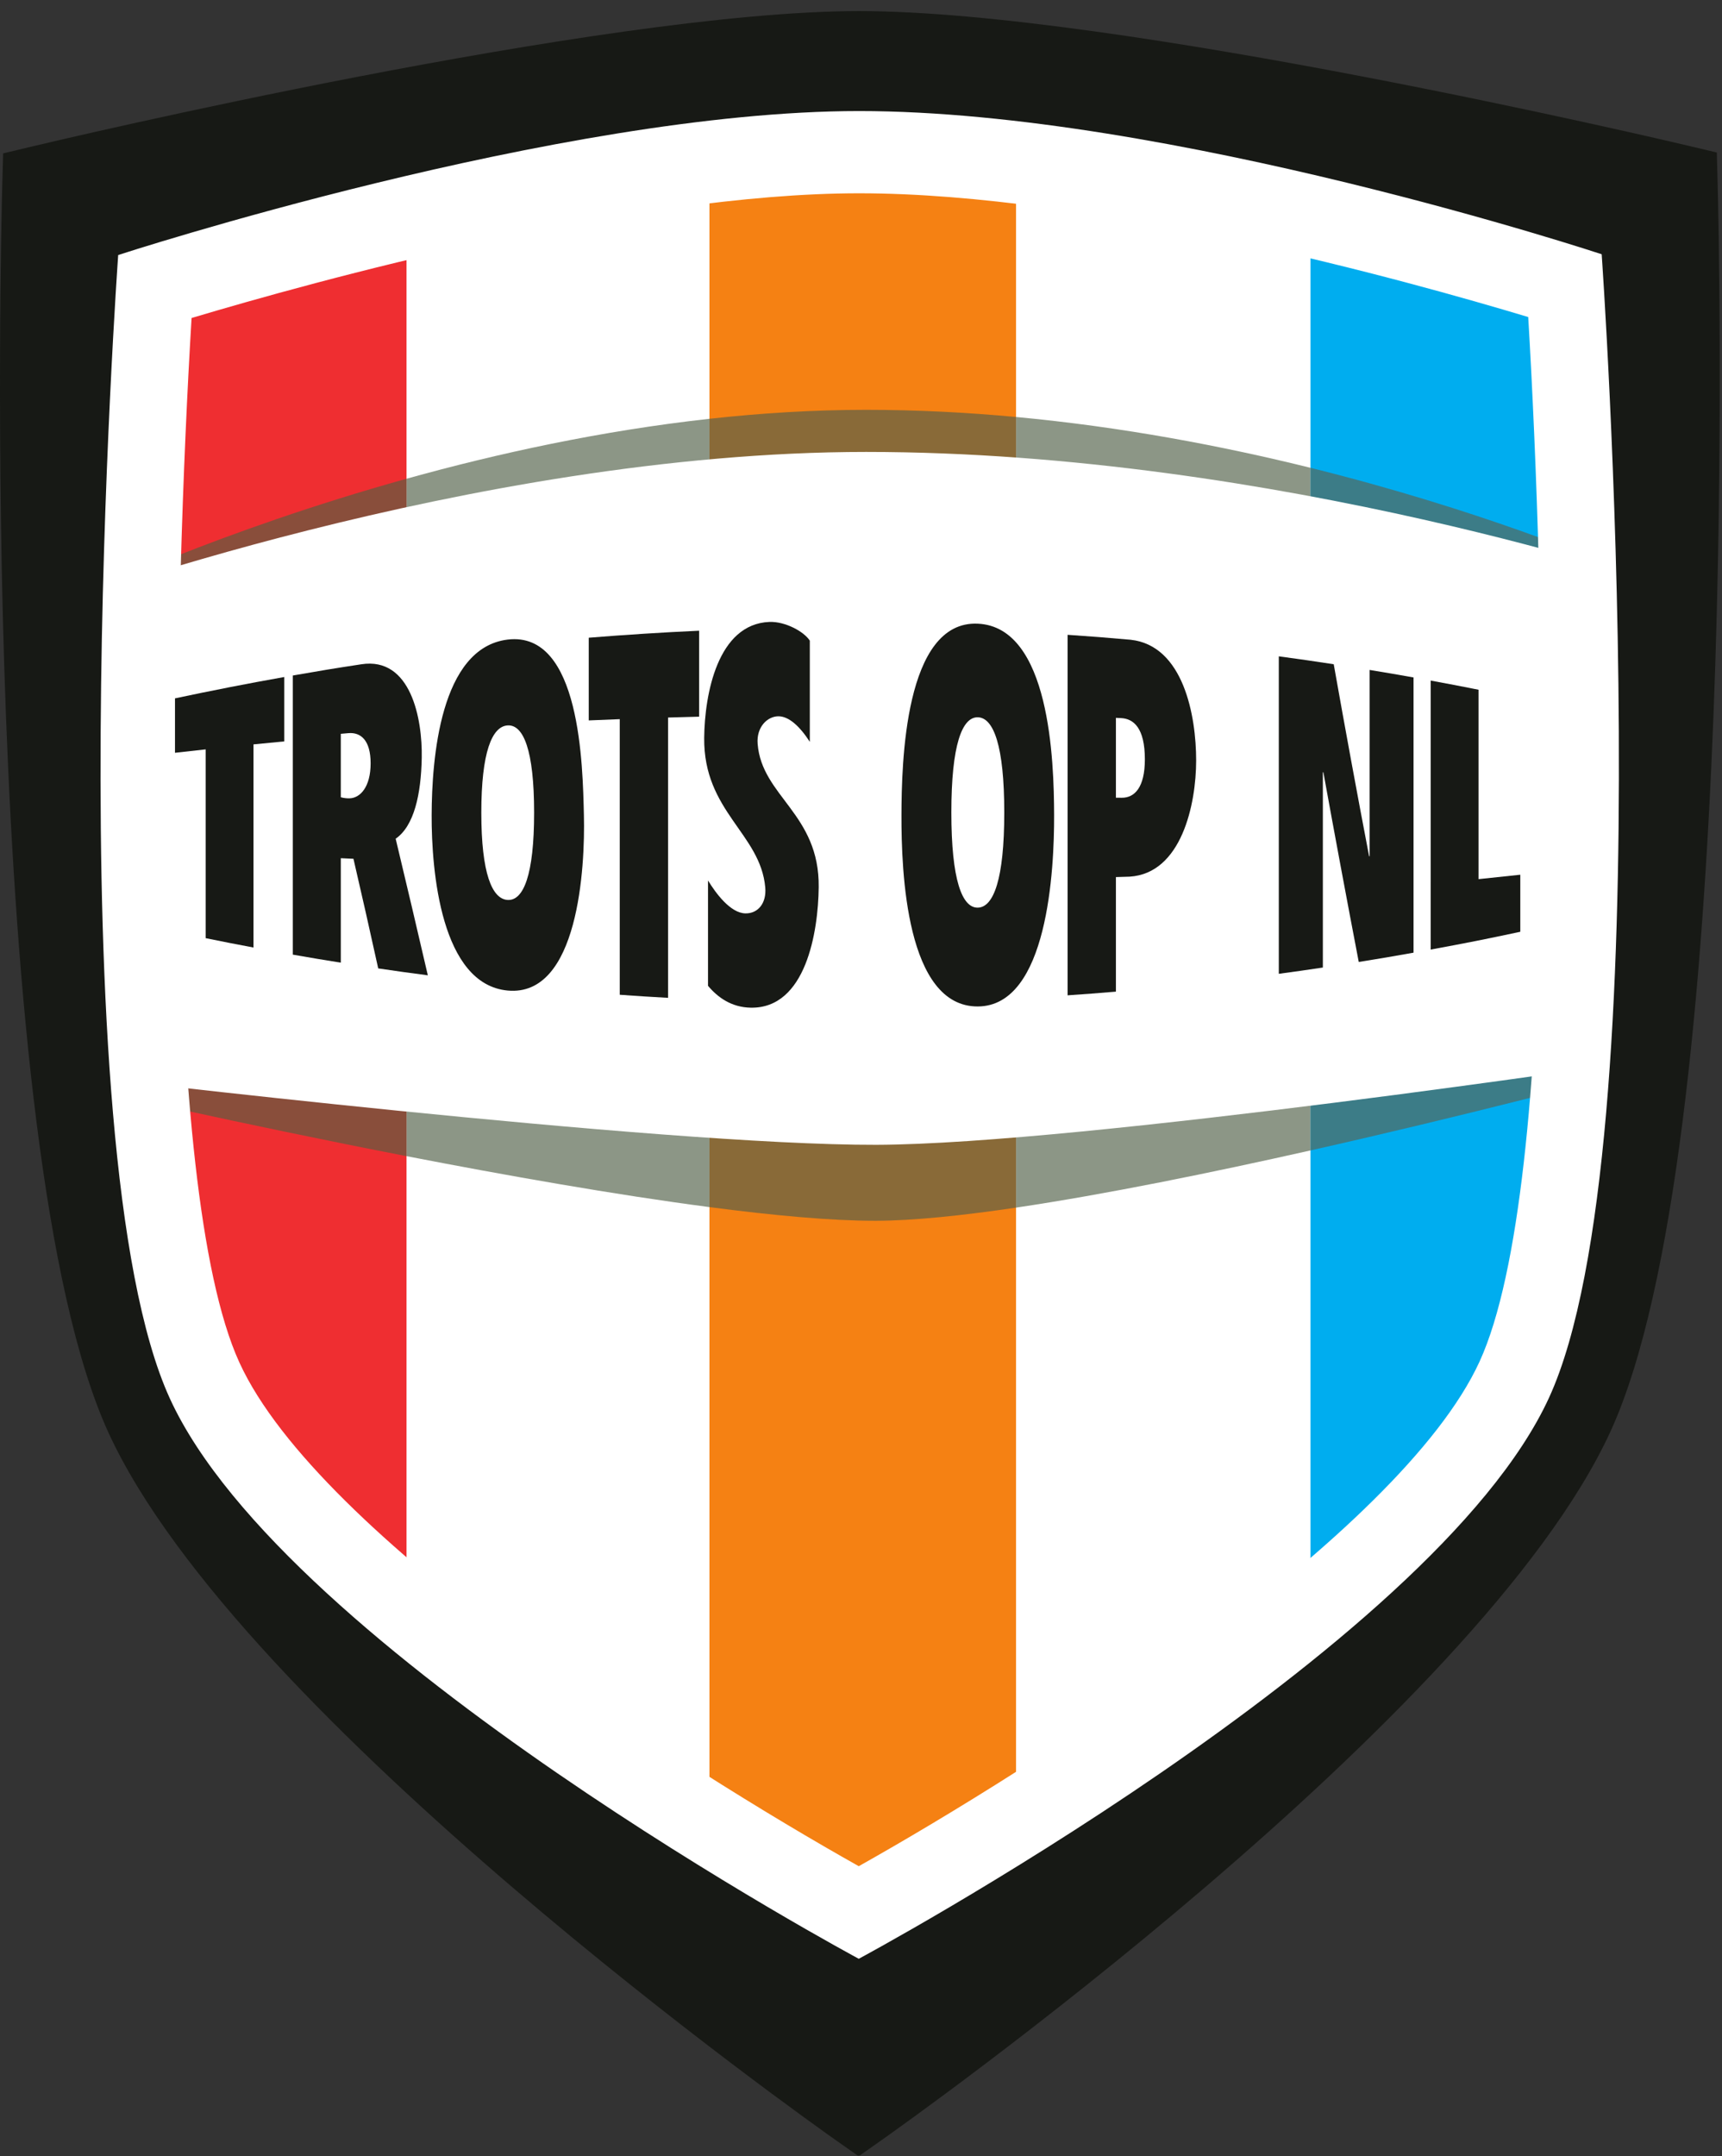
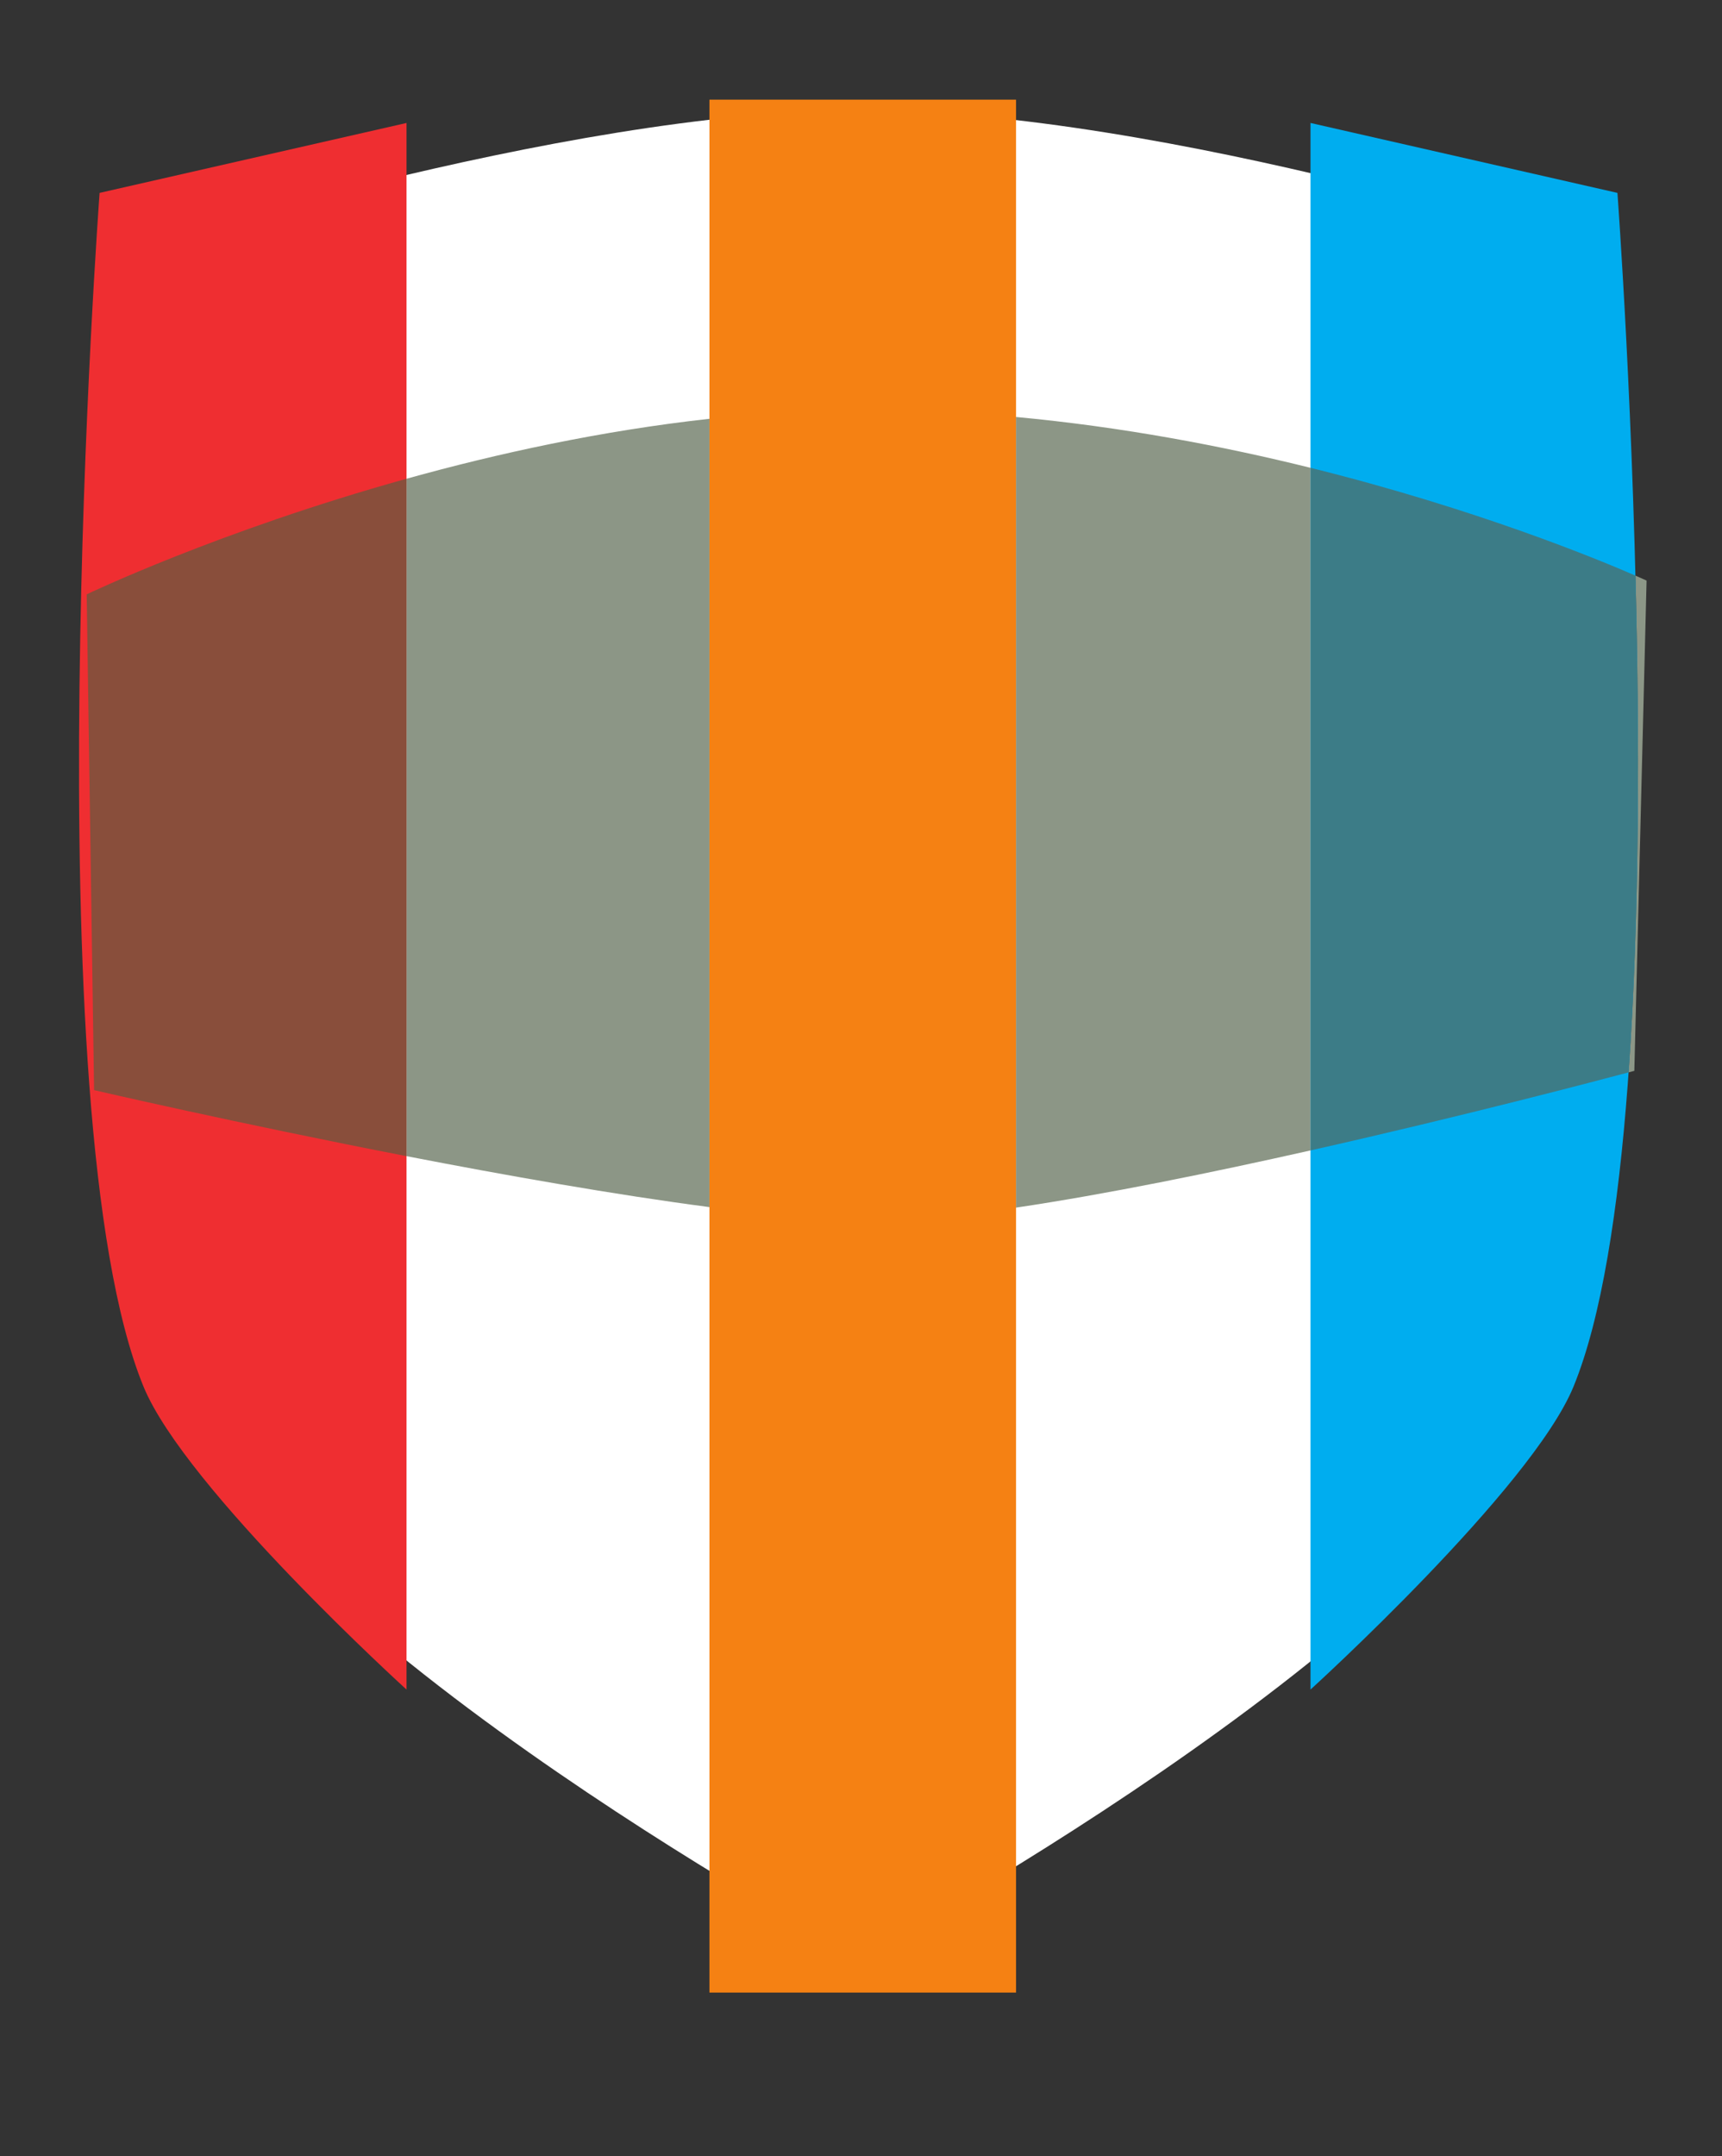
<svg xmlns="http://www.w3.org/2000/svg" xmlns:ns1="http://www.inkscape.org/namespaces/inkscape" xmlns:ns2="http://sodipodi.sourceforge.net/DTD/sodipodi-0.dtd" id="svg3728" version="1.1" ns1:version="0.48.2 r9819" width="178.75" height="223.75" xml:space="preserve" ns2:docname="logo_trots_op_nl_CMYK.pdf">
  <rect width="100%" height="100%" fill="#333333" stroke="none" />
  <defs id="defs3732">
    <clipPath clipPathUnits="userSpaceOnUse" id="clipPath3744">
      <path d="M 0,0 143,0 143,179 0,179 0,0 z" id="path3746" />
    </clipPath>
    <clipPath clipPathUnits="userSpaceOnUse" id="clipPath3770">
      <path d="m 0,178.08 142.813,0 0,-178.02 L 0,0.06 0,178.08 z" id="path3772" />
    </clipPath>
    <clipPath clipPathUnits="userSpaceOnUse" id="clipPath3776">
-       <path d="M 0,0 143,0 143,179 0,179 0,0 z" id="path3778" />
-     </clipPath>
+       </clipPath>
    <clipPath clipPathUnits="userSpaceOnUse" id="clipPath3788">
-       <path d="M 0,0 143,0 143,179 0,179 0,0 z" id="path3790" />
-     </clipPath>
+       </clipPath>
  </defs>
  <ns2:namedview pagecolor="#ffffff" bordercolor="#666666" borderopacity="1" objecttolerance="10" gridtolerance="10" guidetolerance="10" ns1:pageopacity="0" ns1:pageshadow="2" ns1:window-width="640" ns1:window-height="480" id="namedview3730" showgrid="false" ns1:zoom="1.0547486" ns1:cx="89.375" ns1:cy="111.875" ns1:window-x="0" ns1:window-y="0" ns1:window-maximized="0" ns1:current-layer="g3736" />
  <g id="g3736" ns1:groupmode="layer" ns1:label="logo_trots_op_nl_CMYK" transform="matrix(1.25,0,0,-1.25,0,223.75)">
    <g id="g3738" />
    <g id="g3740">
      <g id="g3742" clip-path="url(#clipPath3744)">
        <path d="m 71.361,169.854 c -24.894,0 -61.524,-11.952 -61.524,-11.952 0,0 -5.319,-73.953 4.293,-94.932 9.603,-20.988 57.204,-46.503 57.204,-46.503 0,0 47.682,25.569 57.321,46.575 9.63,20.979 4.374,94.923 4.374,94.923 0,0 -35.946,11.889 -61.668,11.889" style="fill:#ffffff;fill-opacity:1;fill-rule:nonzero;stroke:none" id="path3748" />
        <path d="m 58.914,170.727 25.461,0 0,-157.14 -25.461,0 0,157.14 z" style="fill:#f58113;fill-opacity:1;fill-rule:nonzero;stroke:none" id="path3750" />
        <path d="M 130.671,63.897 C 127.197,55.428 108.828,38.742 108.828,38.742 l 0,130.05 25.488,-5.805 c 0,0 5.67,-76.383 -3.645,-99.09" style="fill:#00adef;fill-opacity:1;fill-rule:nonzero;stroke:none" id="path3752" />
        <path d="m 33.759,38.742 c 0,0 -18.369,16.686 -21.843,25.155 -9.315,22.707 -3.645,99.09 -3.645,99.09 l 25.488,5.805 0,-130.05" style="fill:#ef2e31;fill-opacity:1;fill-rule:nonzero;stroke:none" id="path3754" />
        <path d="m 135.244,89.978 c 0.928,13.107 0.904,28.193 0.568,41.237 0.607,-0.264 0.925,-0.412 0.925,-0.412 L 135.72,90.105 c 0,0 -0.164,-0.044 -0.476,-0.127" style="fill:#8c9787;fill-opacity:1;fill-rule:nonzero;stroke:none" id="path3756" />
        <path d="m 84.375,78.75 0,65.634 c 8.827,-0.822 17.15,-2.41 24.453,-4.219 l 0,-56.667 C 100.627,81.653 91.816,79.853 84.375,78.75 m -25.461,0.043 c -7.849,1.029 -16.883,2.626 -25.155,4.229 l 0,56.235 c 7.524,2.094 16.138,3.98 25.155,4.977 l 0,-65.441" style="fill:#8c9686;fill-opacity:1;fill-rule:nonzero;stroke:none" id="path3758" />
-         <path d="m 72.64,77.658 c -3.621,0 -8.4,0.437 -13.726,1.135 l 0,65.441 c 4.269,0.472 8.63,0.744 13.005,0.744 4.225,0 8.393,-0.216 12.456,-0.594 l 0,-65.634 c -4.519,-0.669 -8.533,-1.082 -11.601,-1.092 -0.044,0 -0.089,0 -0.134,0" style="fill:#896a38;fill-opacity:1;fill-rule:nonzero;stroke:none" id="path3760" />
        <path d="m 108.828,83.498 0,56.667 c 13.808,-3.422 23.969,-7.635 26.984,-8.95 0.336,-13.044 0.36,-28.13 -0.568,-41.237 -2.412,-0.643 -13.681,-3.616 -26.416,-6.48" style="fill:#3c7c87;fill-opacity:1;fill-rule:nonzero;stroke:none" id="path3762" />
        <path d="M 33.759,83.022 C 19.676,85.753 7.812,88.503 7.812,88.503 L 7.2,129.66 c 0,0 10.922,5.245 26.559,9.597 l 0,-56.235" style="fill:#894e3b;fill-opacity:1;fill-rule:nonzero;stroke:none" id="path3764" />
      </g>
    </g>
    <g id="g3766">
      <g id="g3768" clip-path="url(#clipPath3770)">
        <g id="g3774" clip-path="url(#clipPath3776)">
          <path d="m 135.971,90.9 c 0,0 -46.226,-6.89 -63.2,-6.936 C 54.829,83.916 6.995,89.639 6.995,89.639 L 3.99,128.5 c 0,0 35.103,12.983 67.932,12.983 34.25,0 66.822,-11.217 66.822,-11.217 L 135.971,90.9" style="fill:#ffffff;fill-opacity:1;fill-rule:nonzero;stroke:none" id="path3780" />
          <path d="m 12.862,155.228 c -0.791,-12.67 -4.052,-72.962 4.132,-90.835 8.123,-17.74 46.37,-39.731 54.32,-44.157 7.96,4.434 46.292,26.483 54.436,44.232 8.204,17.875 4.987,78.175 4.206,90.831 -7.998,2.486 -37.185,11.069 -58.615,11.069 -20.753,0 -50.389,-8.652 -58.479,-11.14 z M 71.306,0 69.534,1.246 C 67.511,2.668 19.866,36.352 8.997,60.093 -1.831,83.738 0.099,160.363 0.187,163.614 l 0.072,2.652 2.433,0.581 c 1.922,0.458 47.301,11.224 68.643,11.233 21.412,0 66.868,-10.707 68.793,-11.162 l 2.442,-0.579 0.07,-2.658 c 0.084,-3.25 1.952,-79.867 -8.899,-103.511 C 122.839,36.411 75.104,2.67 73.077,1.246 L 71.306,0" style="fill:#171915;fill-opacity:1;fill-rule:nonzero;stroke:none" id="path3782" />
        </g>
      </g>
    </g>
    <g id="g3784">
      <g id="g3786" clip-path="url(#clipPath3788)">
        <path d="M 122.864,65.964 C 116.23,51.506 85.741,32.176 71.314,24.079 c -14.4,8.08 -44.823,27.369 -51.432,41.808 -6.744,14.726 -5.358,63.783 -3.973,86.714 10.17,3.039 36.619,10.353 55.432,10.353 19.421,0 45.511,-7.245 55.567,-10.273 1.366,-22.926 2.715,-71.99 -4.044,-86.717 z M 71.341,169.781 c -24.893,0 -61.526,-11.952 -61.526,-11.952 0,0 -5.314,-73.953 4.293,-94.93 9.609,-20.987 57.207,-46.506 57.207,-46.506 0,0 47.684,25.572 57.322,46.579 9.627,20.975 4.371,94.922 4.371,94.922 0,0 -35.944,11.887 -61.667,11.887" style="fill:#ffffff;fill-opacity:1;fill-rule:nonzero;stroke:none" id="path3792" />
        <path d="m 17.079,116.791 c -1.019,-0.11 -1.529,-0.167 -2.547,-0.283 0,1.807 0,2.71 0,4.518 3.016,0.642 6.039,1.234 9.073,1.772 0,-2.137 0,-3.206 0,-5.344 -1.023,-0.097 -1.534,-0.146 -2.555,-0.249 0,-5.621 0,-11.242 0,-16.863 -1.59,0.299 -2.385,0.454 -3.971,0.777 0,5.224 0,10.448 0,15.672" style="fill:#171915;fill-opacity:1;fill-rule:nonzero;stroke:none" id="path3794" />
-         <path d="m 28.301,112.817 c 0.23,-0.064 0.462,-0.095 0.714,-0.09 0.902,0.015 1.763,0.953 1.763,2.905 0,1.917 -0.819,2.595 -1.847,2.506 -0.252,-0.022 -0.379,-0.033 -0.63,-0.055 0,-2.106 0,-3.159 0,-5.266 z m -3.984,10.106 c 2.272,0.398 3.408,0.585 5.684,0.932 4.132,0.644 5.082,-4.564 5.022,-7.758 -0.055,-3.025 -0.63,-5.664 -2.166,-6.722 0.906,-3.777 1.794,-7.557 2.671,-11.341 -1.649,0.216 -2.473,0.332 -4.12,0.574 -0.823,3.726 -1.235,5.549 -2.057,9.102 -0.42,0.019 -0.629,0.028 -1.05,0.048 0,-3.469 0,-5.204 0,-8.673 -1.595,0.254 -2.392,0.388 -3.984,0.666 0,7.725 0,15.449 0,23.172" style="fill:#171915;fill-opacity:1;fill-rule:nonzero;stroke:none" id="path3796" />
        <path d="m 42.161,104.291 c 1.307,-0.069 2.193,2.06 2.193,7.248 0,5.188 -0.886,7.315 -2.193,7.241 -1.307,-0.073 -2.191,-2.229 -2.191,-7.247 0,-5.02 0.884,-7.172 2.191,-7.242 z m 0,-7.521 c -5.543,0.514 -6.333,9.925 -6.316,14.568 0.015,4.638 0.693,13.891 6.316,14.568 6.068,0.731 6.228,-10.539 6.328,-14.568 0.108,-4.337 -0.452,-15.114 -6.328,-14.568" style="fill:#171915;fill-opacity:1;fill-rule:nonzero;stroke:none" id="path3798" />
        <path d="m 51.466,119.299 c -1.029,-0.039 -1.545,-0.06 -2.575,-0.104 0,2.745 0,4.119 0,6.865 3.051,0.247 6.107,0.441 9.165,0.582 0,-2.855 0,-4.282 0,-7.137 -1.032,-0.025 -1.547,-0.039 -2.578,-0.07 0,-7.757 0,-15.514 0,-23.27 -1.604,0.089 -2.407,0.141 -4.012,0.255 0,7.626 0,15.253 0,22.879" style="fill:#171915;fill-opacity:1;fill-rule:nonzero;stroke:none" id="path3800" />
        <path d="m 58.795,105.909 c 0.634,-1.044 1.859,-2.712 3.106,-2.733 1.057,-0.018 1.762,0.855 1.648,2.152 -0.393,4.475 -5.134,6.301 -5.071,12.422 0.037,3.606 1.108,9.447 5.41,9.621 1.332,0.054 2.896,-0.818 3.361,-1.556 0,-3.359 0,-5.038 0,-8.397 -0.846,1.308 -1.754,2.129 -2.621,2.12 -0.908,-0.011 -1.821,-0.893 -1.712,-2.285 0.343,-4.376 5.145,-5.803 5.072,-11.911 -0.043,-3.678 -1.055,-10.075 -5.643,-9.994 -1.586,0.028 -2.726,0.834 -3.55,1.815 0,3.498 0,5.248 0,8.746" style="fill:#171915;fill-opacity:1;fill-rule:nonzero;stroke:none" id="path3802" />
-         <path d="m 81.2,103.652 c 1.311,0.027 2.197,2.366 2.197,7.9 0,5.534 -0.886,7.875 -2.197,7.903 -1.308,0.028 -2.197,-2.301 -2.197,-7.9 0,-5.599 0.889,-7.93 2.197,-7.903 z m 0,-8.203 c -5.959,-0.025 -6.353,11.21 -6.34,15.889 0.012,4.242 0.241,16.168 6.34,15.888 5.998,-0.276 6.324,-11.392 6.337,-15.888 0.014,-4.497 -0.513,-15.864 -6.337,-15.889" style="fill:#171915;fill-opacity:1;fill-rule:nonzero;stroke:none" id="path3804" />
        <path d="m 92.669,112.779 c 0.194,-0.002 0.29,-0.002 0.484,-0.004 1.055,-0.009 1.92,0.835 1.92,3.189 0,2.597 -0.927,3.375 -1.982,3.424 -0.17,0.008 -0.254,0.012 -0.422,0.02 0,-2.652 0,-3.977 0,-6.629 z m -4.012,13.522 c 2.095,-0.143 3.143,-0.225 5.235,-0.41 4.39,-0.481 5.443,-6.313 5.44,-10.026 -0.002,-3.616 -1.205,-9.372 -5.523,-9.64 -0.456,-0.014 -0.685,-0.021 -1.14,-0.035 0,-3.804 0,-5.706 0,-9.51 -1.604,-0.135 -2.407,-0.196 -4.012,-0.306 0,9.976 0,19.952 0,29.927" style="fill:#171915;fill-opacity:1;fill-rule:nonzero;stroke:none" id="path3806" />
        <path d="m 106.196,124.515 c 1.825,-0.247 2.738,-0.379 4.561,-0.657 0.945,-5.32 1.921,-10.635 2.938,-15.941 l 0.041,0.002 c 0,5.156 0,10.311 0,15.467 1.46,-0.24 2.192,-0.365 3.649,-0.625 0,-7.616 0,-15.232 0,-22.847 -1.819,-0.325 -2.728,-0.479 -4.55,-0.771 -1.006,5.244 -1.984,10.493 -2.939,15.748 l -0.042,0.002 c 0,-5.404 0,-10.809 0,-16.213 -1.463,-0.218 -2.194,-0.322 -3.658,-0.52 0,8.785 0,17.57 0,26.355" style="fill:#171915;fill-opacity:1;fill-rule:nonzero;stroke:none" id="path3808" />
        <path d="m 118.81,122.502 c 1.59,-0.292 2.385,-0.444 3.974,-0.761 0,-5.241 0,-10.482 0,-15.722 1.387,0.141 2.08,0.214 3.466,0.366 0,-1.895 0,-2.842 0,-4.736 -2.972,-0.634 -4.46,-0.928 -7.441,-1.477 0.001,7.443 0.001,14.887 0.001,22.33" style="fill:#171915;fill-opacity:1;fill-rule:nonzero;stroke:none" id="path3810" />
      </g>
    </g>
  </g>
</svg>